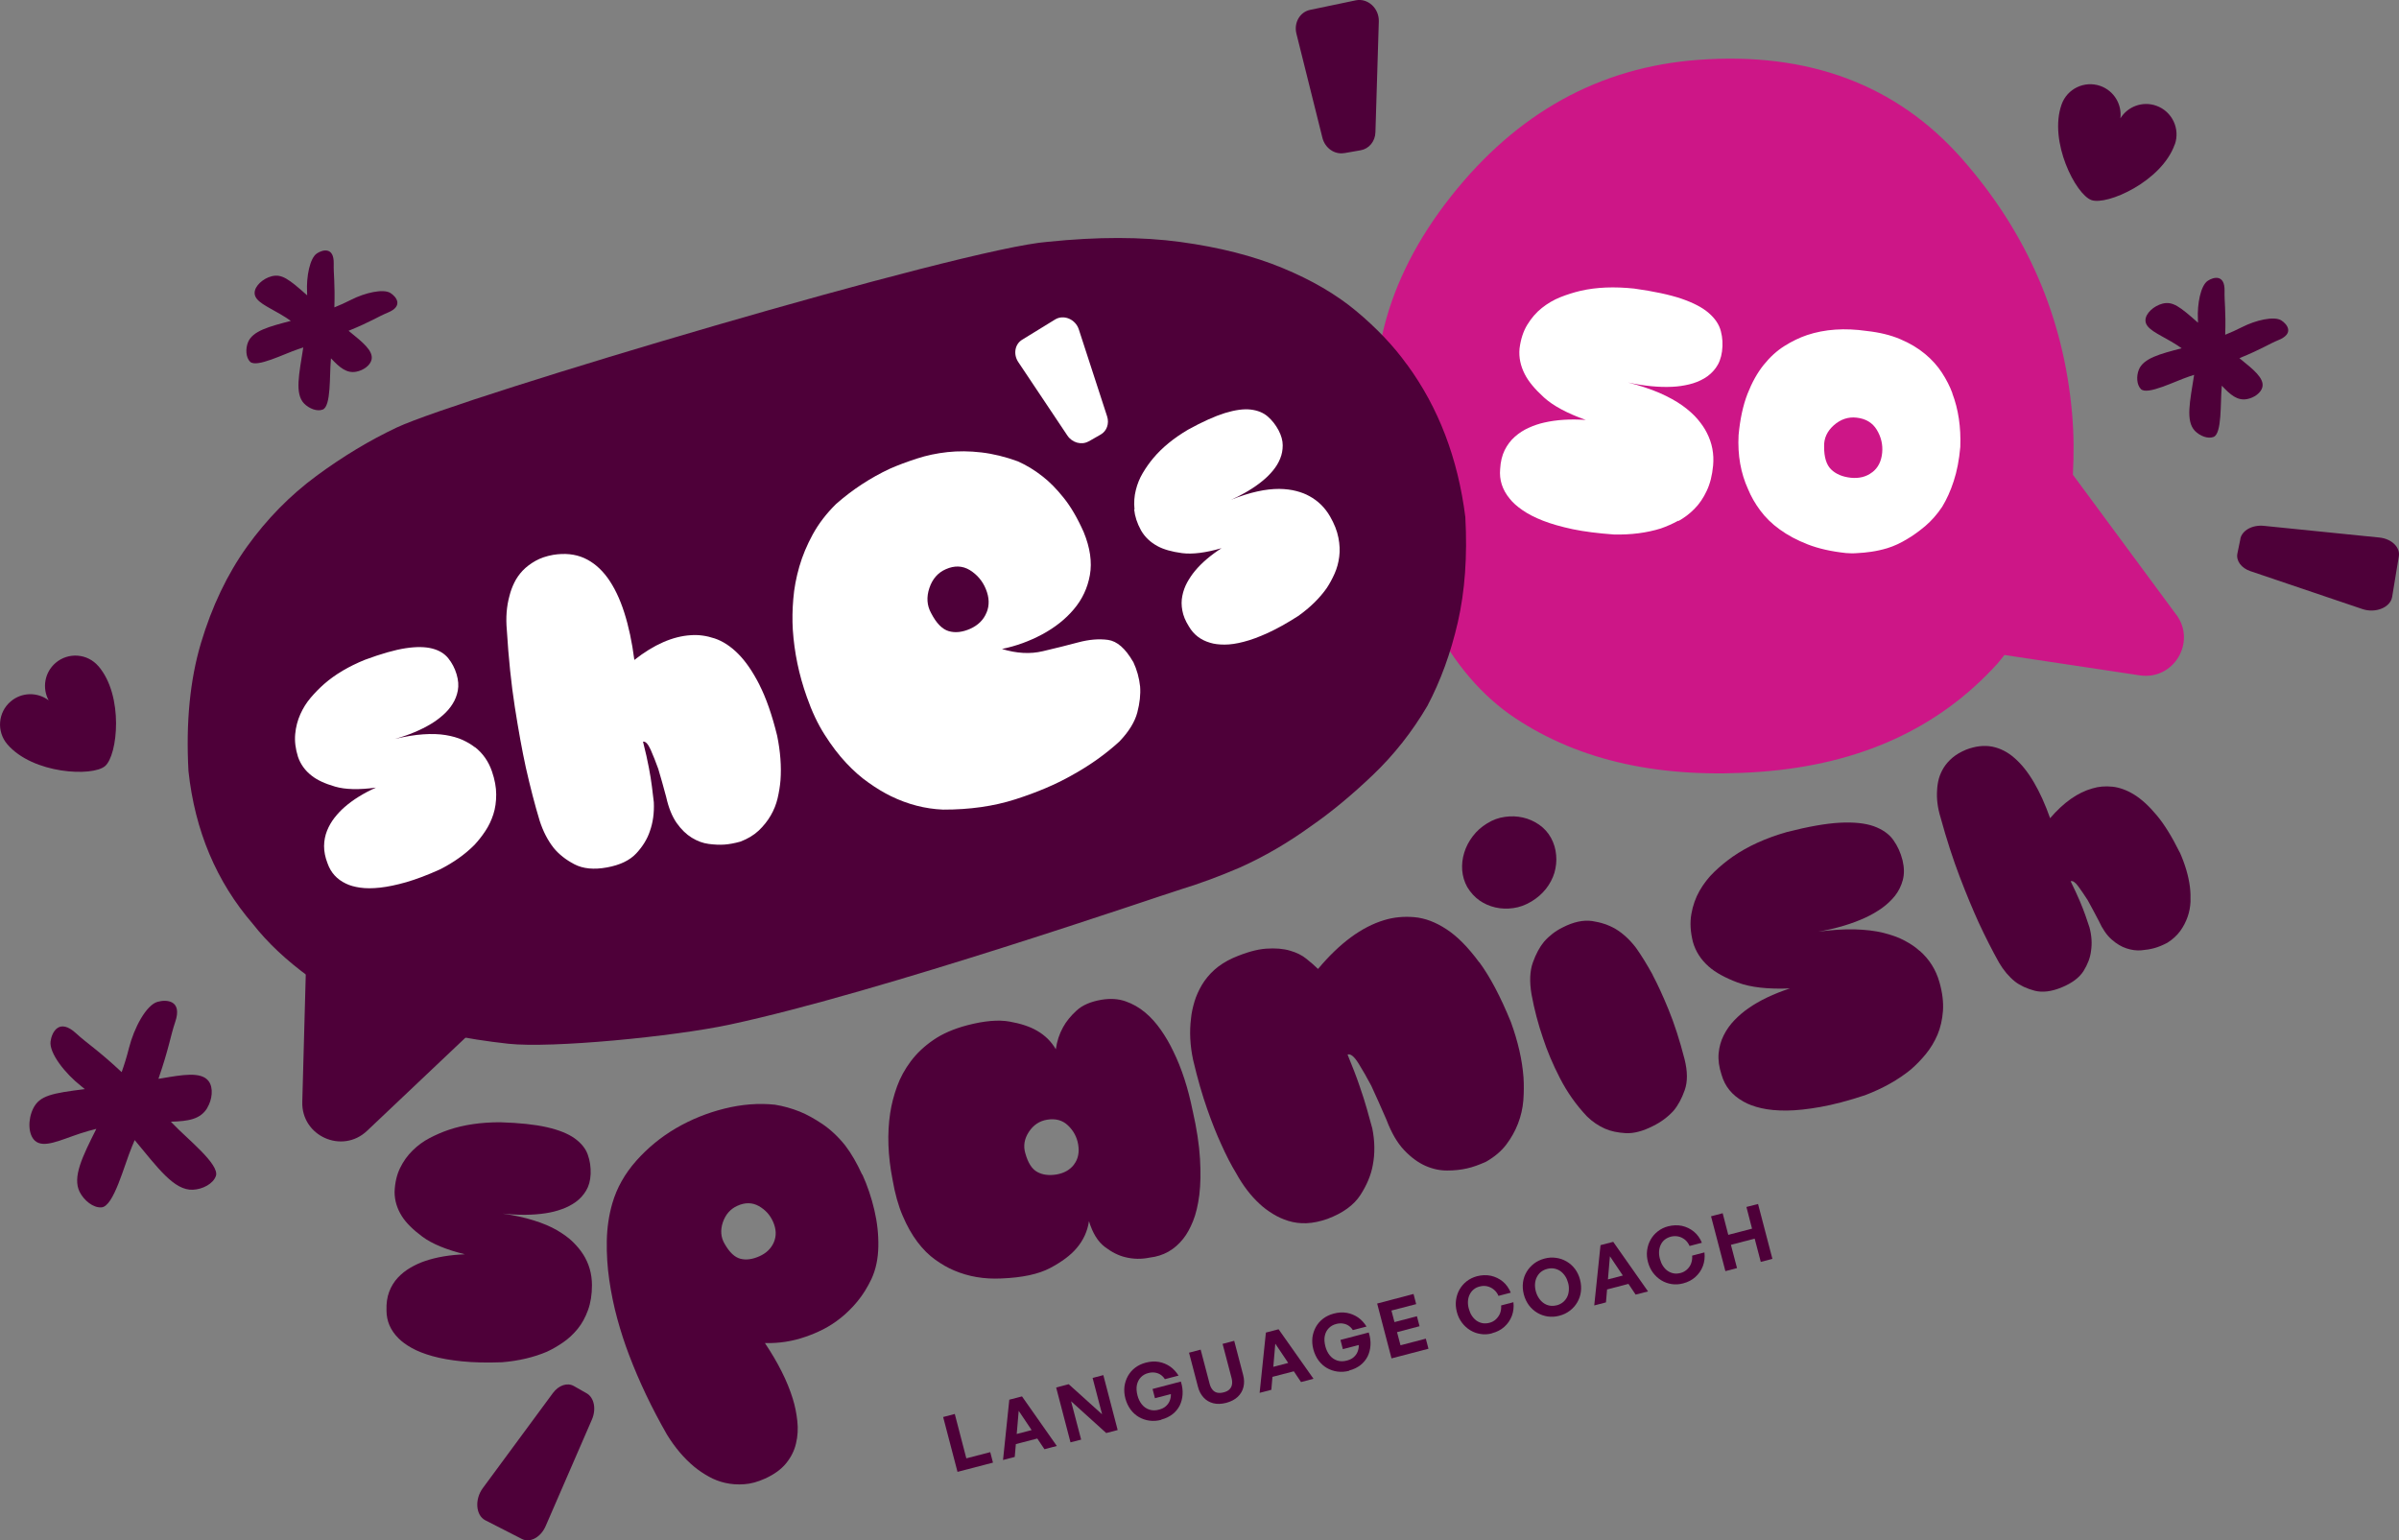
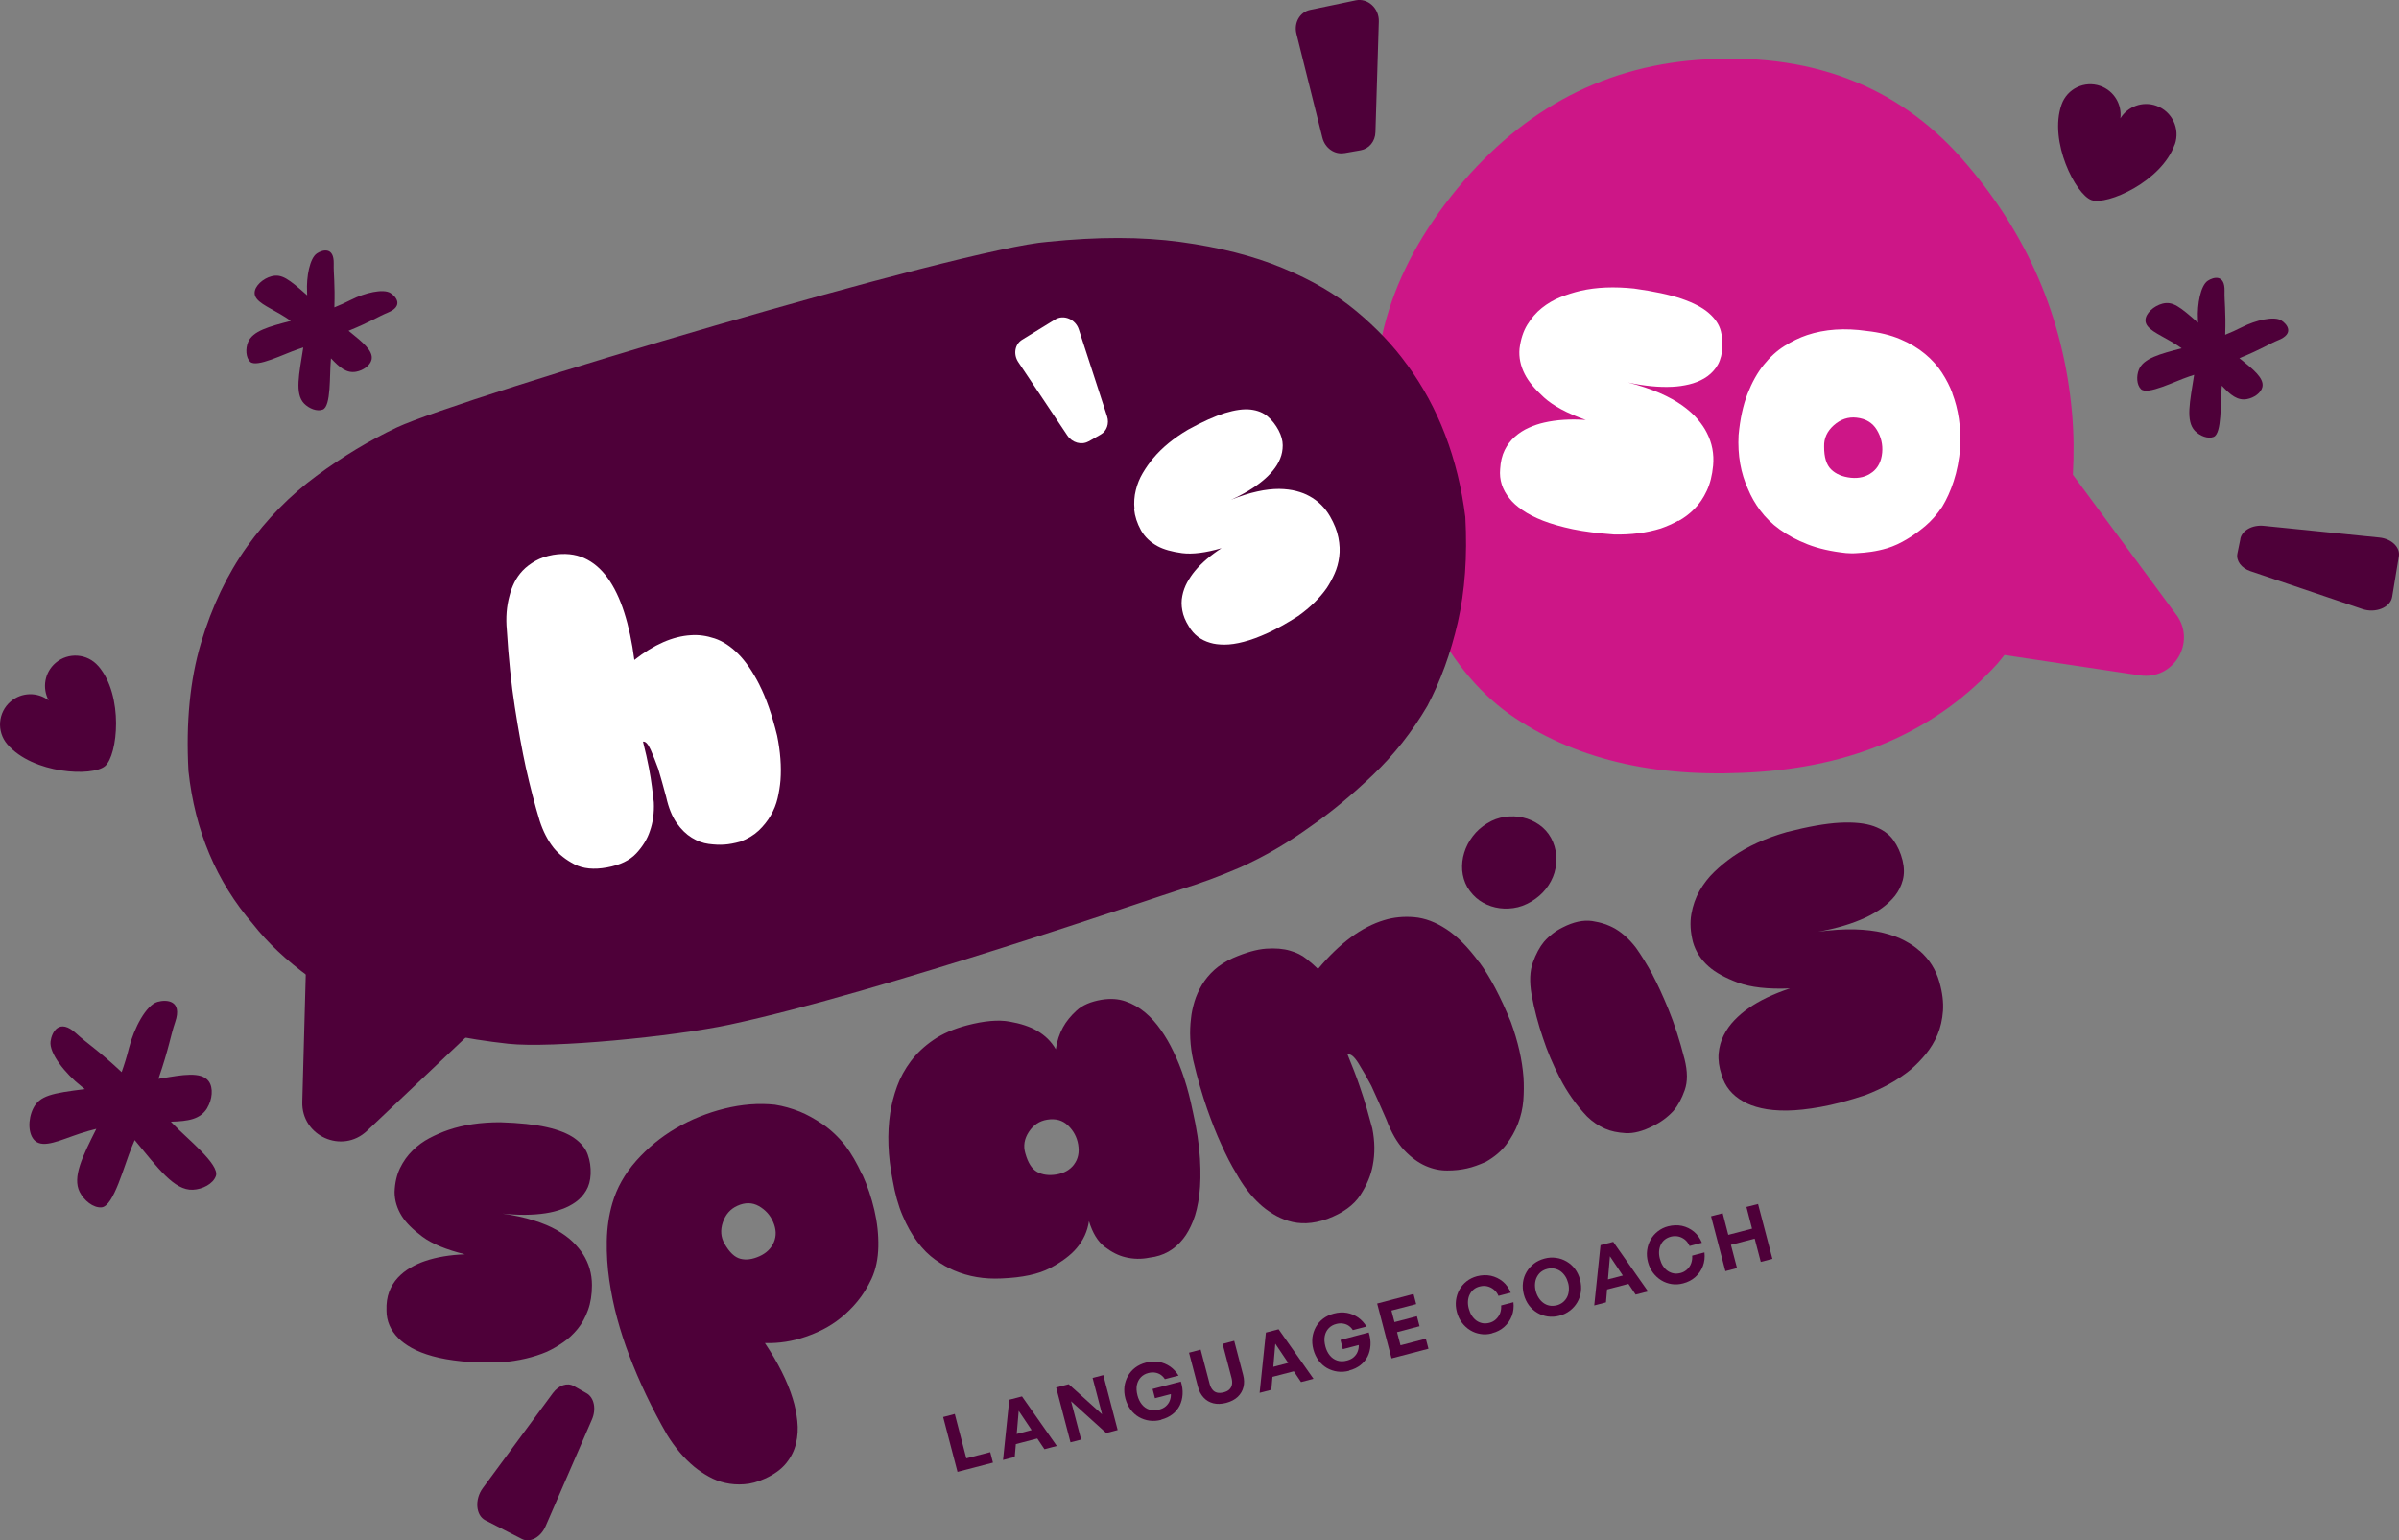
<svg xmlns="http://www.w3.org/2000/svg" id="Layer_1" viewBox="0 0 290.86 186.77">
  <rect x="0" y="0" width="290.86" height="186.77" fill="#808080" stroke="none" />
  <defs>
    <style>
      .cls-1 {
        fill: #4e0039;
      }

      .cls-2 {
        fill: #cd1687;
      }

      .cls-3 {
        fill: #fff;
      }
    </style>
  </defs>
  <path class="cls-2" d="M263.85,74.53l-12.53-16.97c.13-2.4.13-4.87-.1-7.47-1.03-11.64-5.49-21.94-13.4-30.9-7.9-8.92-18.56-12.93-31.95-11.93-11.98.89-21.96,6.44-29.94,16.54-8.02,10.15-10.79,20.99-8.31,32.52,2.72,15.18,8.1,25.42,16.02,30.71,7.92,5.29,17.86,7.44,29.84,6.55,12.02-.9,21.56-5.24,28.7-13.12.3-.33.55-.69.84-1.04l16.41,2.47c4.1.62,6.9-4.03,4.43-7.36" />
  <path class="cls-3" d="M203.49,63.18c.71-.39,1.36-.88,1.95-1.48.59-.59,1.09-1.33,1.49-2.19.41-.87.66-1.88.77-3.05.13-1.41-.12-2.74-.76-3.98-.26-.53-.63-1.07-1.11-1.64-.48-.57-1.1-1.12-1.86-1.67-.76-.54-1.68-1.05-2.78-1.53-1.09-.47-2.36-.89-3.81-1.26,1.96.42,3.75.6,5.37.52.69-.03,1.37-.13,2.04-.29.67-.16,1.27-.4,1.82-.72.55-.32,1.02-.74,1.41-1.27.39-.53.65-1.2.76-2.01.11-.84.07-1.66-.14-2.45-.2-.79-.68-1.52-1.45-2.19-.76-.67-1.87-1.25-3.32-1.75-1.45-.49-3.37-.9-5.75-1.23-2.39-.25-4.55-.17-6.48.27-.84.2-1.67.46-2.47.78-.8.32-1.55.76-2.24,1.31-.69.55-1.27,1.23-1.76,2.03-.49.8-.8,1.77-.94,2.89-.1,1.06.12,2.1.64,3.11.44.87,1.21,1.8,2.32,2.81,1.11,1.01,2.8,1.92,5.07,2.73-1.88-.13-3.56-.02-5.04.32-.63.14-1.26.35-1.87.63-.61.27-1.17.63-1.68,1.08-.51.45-.92.99-1.24,1.63-.32.65-.5,1.41-.55,2.29-.12,1.31.26,2.51,1.16,3.6.37.47.88.93,1.55,1.39.66.46,1.49.89,2.49,1.28,1,.39,2.2.73,3.6,1.03,1.4.29,3.06.5,4.98.64,2.1.05,4-.2,5.7-.73.71-.25,1.42-.56,2.13-.95" />
  <path class="cls-3" d="M226.98,57.27c-.71.55-1.57.76-2.58.66-1.01-.11-1.8-.44-2.38-1-.58-.56-.87-1.49-.86-2.79-.03-.99.36-1.85,1.18-2.58.82-.72,1.73-1.03,2.74-.92,1.13.12,1.95.62,2.47,1.48.52.86.74,1.79.65,2.77-.1,1.05-.5,1.84-1.21,2.38M236.72,47.7c-.31-.85-.74-1.68-1.27-2.5-.53-.82-1.21-1.58-2.05-2.28-.84-.7-1.84-1.3-3-1.79-1.17-.5-2.53-.83-4.09-1-2.65-.38-5.06-.22-7.22.5-.91.31-1.83.75-2.75,1.33-.92.58-1.76,1.35-2.52,2.3-.76.95-1.41,2.12-1.95,3.5-.54,1.39-.9,3.05-1.08,5-.13,2.43.26,4.62,1.16,6.58.35.85.83,1.7,1.46,2.55.63.85,1.41,1.62,2.37,2.31.95.69,2.08,1.3,3.39,1.81,1.31.51,2.86.86,4.64,1.05.42.04.91.05,1.47,0,.46-.02,1-.07,1.61-.16.62-.09,1.26-.23,1.93-.43.81-.25,1.61-.62,2.41-1.11.69-.4,1.42-.93,2.19-1.57.76-.65,1.45-1.43,2.06-2.35.54-.89,1.01-1.92,1.39-3.1.39-1.18.66-2.56.8-4.14.09-2.4-.23-4.57-.97-6.51" />
  <path class="cls-1" d="M36.65,133.61l.88-32.23c.07-2.57,2.21-4.59,4.78-4.52l32.23.88c4.14.11,6.08,5.18,3.07,8.03l-33.11,31.35c-3.01,2.85-7.96.64-7.85-3.5" />
  <path class="cls-1" d="M170.58,44.2c-1.63-2.27-3.68-4.42-6.12-6.46-2.44-2.04-5.44-3.79-8.98-5.25-3.55-1.47-7.67-2.51-12.36-3.15-4.7-.64-10.06-.64-16.07-.02-10.29.76-71.05,18.84-78.91,22.5-3.31,1.56-6.58,3.53-9.78,5.89-3.21,2.37-6.01,5.23-8.41,8.57-2.4,3.35-4.26,7.26-5.59,11.71-1.33,4.47-1.83,9.63-1.51,15.5.78,7.24,3.39,13.43,7.83,18.57,1.77,2.26,4.06,4.41,6.88,6.46,2.82,2.05,6.22,3.76,10.2,5.12,3.98,1.37,8.6,2.34,13.87,2.92,5.25.57,20.05-.87,26.83-2.32,18.16-3.87,52.45-15.72,54.74-16.41,2.29-.7,4.67-1.58,7.13-2.64,2.95-1.32,5.81-2.99,8.61-5.01,2.43-1.68,4.92-3.74,7.5-6.2,2.57-2.45,4.77-5.24,6.62-8.39,1.59-3.01,2.83-6.39,3.69-10.14.86-3.75,1.17-8,.91-12.76-.9-7.13-3.26-13.29-7.07-18.49" />
-   <path class="cls-3" d="M57.56,90.6c-.4-.32-.89-.61-1.47-.88-.58-.26-1.27-.46-2.06-.59-.79-.13-1.7-.16-2.72-.09-1.03.07-2.17.26-3.43.56,1.68-.47,3.14-1.08,4.37-1.82.53-.32,1.02-.68,1.48-1.09.46-.41.85-.86,1.15-1.35.31-.49.52-1.03.63-1.62.11-.6.06-1.25-.15-1.96-.22-.74-.56-1.38-1.01-1.94-.45-.56-1.09-.96-1.94-1.18s-1.92-.24-3.23-.04c-1.31.2-2.96.67-4.93,1.4-1.95.79-3.6,1.76-4.94,2.93-.58.51-1.13,1.07-1.64,1.67-.51.6-.93,1.27-1.26,2.01-.33.74-.54,1.54-.62,2.4-.08.86.03,1.78.34,2.76.31.9.86,1.67,1.65,2.28.66.53,1.61.97,2.85,1.33,1.24.36,2.89.4,4.95.12-1.51.68-2.78,1.47-3.8,2.36-.44.38-.85.82-1.22,1.29-.37.48-.68,1-.91,1.58s-.35,1.19-.36,1.85c0,.66.13,1.36.42,2.1.39,1.12,1.13,1.94,2.23,2.46.46.23,1.03.39,1.72.49.69.1,1.49.1,2.41,0,.92-.1,1.98-.32,3.18-.66,1.2-.35,2.57-.86,4.11-1.56,1.65-.84,3.04-1.83,4.17-2.97.46-.5.9-1.05,1.31-1.67.41-.61.73-1.29.97-2.02.24-.73.35-1.54.35-2.42,0-.88-.18-1.82-.52-2.81-.42-1.21-1.11-2.19-2.07-2.94" />
  <path class="cls-3" d="M92.07,83.02c-.81-1.59-1.67-2.84-2.58-3.75-.91-.91-1.86-1.53-2.85-1.86s-1.95-.46-2.88-.39c-2.18.13-4.47,1.13-6.85,3-.28-2.17-.69-4.09-1.23-5.77-.54-1.68-1.21-3.07-2.02-4.19-.81-1.11-1.76-1.91-2.85-2.4-1.09-.48-2.34-.61-3.75-.38-.83.15-1.54.39-2.14.73-.6.34-1.12.73-1.55,1.18-.43.46-.77.95-1.02,1.47-.26.53-.45,1.06-.58,1.59-.35,1.26-.46,2.65-.32,4.16.21,3.41.53,6.52.97,9.33.44,2.81.88,5.24,1.33,7.31.54,2.39,1.1,4.56,1.69,6.5.41,1.26.97,2.35,1.7,3.28.64.77,1.47,1.43,2.51,1.97,1.04.54,2.35.67,3.94.38,1.59-.29,2.77-.86,3.56-1.71.78-.84,1.33-1.74,1.64-2.68.38-1.06.54-2.24.48-3.52-.06-.54-.14-1.17-.23-1.9-.08-.64-.2-1.4-.37-2.29-.17-.89-.4-1.94-.71-3.15.3-.06.61.27.93.98.31.71.62,1.48.92,2.32.3,1,.62,2.14.96,3.41.29,1.31.72,2.36,1.27,3.15.56.79,1.17,1.38,1.84,1.79.67.41,1.35.66,2.04.75.69.09,1.33.12,1.9.08.58-.04,1.23-.16,1.95-.36.89-.34,1.62-.78,2.21-1.33.58-.55,1.07-1.16,1.46-1.83.39-.67.67-1.37.84-2.1.17-.73.29-1.46.35-2.19.12-1.66-.01-3.46-.41-5.41-.62-2.52-1.34-4.57-2.15-6.16" />
-   <path class="cls-3" d="M119.61,74.28c-.36.88-1.02,1.53-1.97,1.96-.95.42-1.82.52-2.61.29-.79-.23-1.5-.95-2.14-2.19-.51-.92-.58-1.94-.21-3.04.37-1.1,1.03-1.86,1.99-2.28,1.06-.47,2.03-.43,2.92.11.88.55,1.53,1.31,1.93,2.28.43,1.04.46,2,.09,2.88M137.37,80.23c-.93-1.61-1.94-2.49-3.03-2.64-1.1-.15-2.3-.05-3.61.3-1.31.35-2.74.71-4.29,1.07-1.54.37-3.2.27-4.96-.27,1.71-.35,3.33-.94,4.88-1.77,1.54-.83,2.82-1.84,3.83-3.04,1.02-1.2,1.67-2.58,1.95-4.15.28-1.57.03-3.31-.75-5.21-.75-1.69-1.56-3.08-2.43-4.16-.87-1.09-1.73-1.96-2.59-2.62-.94-.74-1.93-1.34-2.97-1.8-1.5-.55-2.97-.91-4.41-1.08-1.45-.17-2.82-.18-4.11-.04-1.29.14-2.54.4-3.73.79-1.19.39-2.28.79-3.27,1.23-2.35,1.1-4.52,2.52-6.51,4.27-1.17,1.15-2.11,2.38-2.82,3.67-.71,1.3-1.26,2.61-1.64,3.93-.38,1.33-.63,2.63-.73,3.92-.11,1.29-.13,2.53-.06,3.71.18,2.75.74,5.48,1.7,8.17.61,1.75,1.33,3.28,2.17,4.59.83,1.31,1.69,2.44,2.59,3.4.9.96,1.81,1.77,2.75,2.42.93.66,1.83,1.2,2.69,1.62,2.05,1,4.16,1.54,6.31,1.63,3.24.01,6.16-.41,8.78-1.25,2.62-.84,4.87-1.8,6.77-2.87,2.2-1.21,4.15-2.59,5.84-4.14,1.15-1.2,1.87-2.38,2.17-3.52.3-1.14.41-2.19.34-3.14-.11-1.05-.39-2.05-.84-3.01" />
  <path class="cls-3" d="M137.51,61.77c.08.82.35,1.67.83,2.54.47.81,1.13,1.44,2,1.91.73.4,1.72.68,2.98.85,1.26.16,2.85-.04,4.78-.6-1.33.86-2.41,1.78-3.23,2.77-.35.42-.66.89-.94,1.39-.27.5-.47,1.04-.58,1.61-.12.57-.12,1.17,0,1.79.11.62.37,1.26.79,1.92.58,1,1.44,1.66,2.59,1.99.48.15,1.06.22,1.74.22.68,0,1.45-.11,2.32-.34.87-.22,1.84-.58,2.94-1.08,1.09-.5,2.31-1.18,3.67-2.05,1.43-1.02,2.59-2.15,3.46-3.39.35-.53.67-1.12.95-1.75.28-.63.47-1.31.56-2.04.1-.72.06-1.5-.1-2.32-.16-.83-.5-1.68-1.01-2.57-.62-1.07-1.46-1.9-2.52-2.47-.44-.25-.96-.45-1.57-.61-.61-.16-1.31-.25-2.09-.26-.78,0-1.66.09-2.64.31-.97.21-2.04.55-3.19,1.01,1.53-.68,2.82-1.46,3.87-2.33.45-.37.86-.78,1.23-1.23.37-.45.66-.93.86-1.43.21-.5.31-1.04.31-1.62,0-.57-.17-1.18-.5-1.81-.35-.66-.79-1.22-1.32-1.68-.53-.46-1.22-.74-2.07-.84-.85-.1-1.89.05-3.11.42-1.22.38-2.72,1.05-4.48,2.02-1.73,1.02-3.14,2.17-4.22,3.46-.47.56-.89,1.16-1.27,1.8-.38.64-.66,1.33-.84,2.07-.19.74-.24,1.52-.16,2.34" />
  <path class="cls-3" d="M132,53.52l1.45-.83c.74-.42,1.06-1.33.78-2.2l-3.43-10.54c-.4-1.25-1.84-1.85-2.88-1.21l-3.99,2.45c-.89.54-1.1,1.76-.48,2.7l5.96,8.92c.59.88,1.72,1.19,2.57.71" />
  <path class="cls-1" d="M162.97,18.57l2-.35c1.02-.18,1.76-1.08,1.79-2.19l.41-13.43c.05-1.59-1.34-2.86-2.79-2.56l-5.55,1.16c-1.23.26-1.98,1.56-1.65,2.88l3.15,12.62c.31,1.25,1.47,2.07,2.65,1.86" />
  <path class="cls-1" d="M71.12,168.94l-1.55-.88c-.79-.45-1.84-.09-2.54.86l-8.5,11.53c-1,1.36-.85,3.3.31,3.89l4.44,2.27c.98.5,2.28-.2,2.87-1.55l5.61-12.92c.56-1.28.28-2.68-.64-3.2" />
  <path class="cls-1" d="M271.63,65.35l-.36,1.75c-.19.89.47,1.79,1.59,2.16l13.56,4.59c1.6.54,3.4-.19,3.61-1.48l.81-4.92c.18-1.09-.88-2.12-2.35-2.27l-14.02-1.42c-1.39-.14-2.64.55-2.85,1.58" />
  <polygon class="cls-1" points="120.39 177.35 116.09 178.47 114.35 171.82 115.76 171.45 117.16 176.83 120.06 176.08 120.39 177.35" />
  <path class="cls-1" d="M122.72,174.02l2.95-.77.66,1.03-3.73.97.11-1.23ZM126.63,175.72l-3.12-4.65-.48,5.59-1.42.37.76-7.31,1.54-.4,4.22,6.01-1.51.4Z" />
  <polygon class="cls-1" points="134.12 173.76 129.86 169.91 131.08 174.56 129.79 174.89 128.05 168.24 129.57 167.84 133.62 171.49 132.47 167.08 133.77 166.74 135.51 173.4 134.12 173.76" />
  <g>
    <path class="cls-1" d="M140.79,172.16c-.48.13-.95.16-1.42.1-.46-.06-.89-.21-1.28-.43-.39-.23-.73-.53-1.02-.92-.28-.39-.49-.83-.63-1.35-.13-.5-.16-.97-.11-1.43.06-.46.2-.88.42-1.28.22-.39.51-.73.88-1.01.37-.28.79-.48,1.28-.61.56-.15,1.09-.18,1.6-.09.5.09.95.28,1.36.56.4.28.74.65,1.02,1.1l-1.66.43c-.13-.21-.29-.38-.49-.52-.2-.14-.43-.23-.68-.27-.26-.05-.54-.03-.84.05-.36.09-.66.26-.9.51-.24.25-.4.56-.48.93-.08.37-.05.8.07,1.27.11.43.29.79.53,1.09.24.3.54.51.9.63.36.12.76.13,1.2,0,.33-.09.6-.22.81-.41.21-.19.37-.4.47-.66.1-.25.15-.52.14-.81l-1.93.5-.29-1.12,3.43-.9c.17.54.24,1.05.21,1.55-.03.49-.15.95-.35,1.36-.21.41-.5.76-.87,1.05-.37.29-.83.51-1.36.65" />
    <path class="cls-1" d="M149.64,162.59l1.08,4.12c.14.53.15,1.02.04,1.47-.11.46-.34.85-.69,1.19-.35.33-.81.57-1.39.73-.59.15-1.11.17-1.58.05-.47-.12-.86-.35-1.18-.7-.32-.35-.55-.78-.68-1.31l-1.08-4.12,1.41-.37,1.09,4.15c.07.27.18.5.33.69.15.19.33.31.56.37.22.06.49.05.81-.03.31-.08.55-.2.71-.37.16-.17.27-.37.3-.6.04-.23.02-.48-.05-.76l-1.09-4.15,1.41-.37Z" />
  </g>
  <path class="cls-1" d="M153.82,165.88l2.95-.77.66,1.02-3.73.97.11-1.23ZM157.74,167.58l-3.12-4.65-.48,5.59-1.42.37.76-7.31,1.54-.4,4.23,6-1.51.4Z" />
  <path class="cls-1" d="M163.58,166.21c-.48.13-.95.16-1.42.1-.46-.06-.89-.21-1.28-.43-.39-.23-.73-.53-1.02-.92-.28-.39-.49-.83-.63-1.35-.13-.5-.16-.97-.11-1.43.06-.46.2-.88.42-1.28.22-.39.51-.73.88-1.01.36-.27.79-.48,1.28-.61.56-.15,1.09-.18,1.6-.09.5.09.95.28,1.36.56.4.28.74.65,1.02,1.1l-1.66.43c-.13-.21-.29-.38-.49-.52-.2-.14-.43-.23-.69-.27-.25-.05-.54-.03-.84.05-.36.09-.66.26-.9.51-.24.25-.4.55-.48.93-.08.37-.05.8.07,1.27.11.43.29.79.53,1.09.24.3.54.51.9.63.36.12.76.12,1.2,0,.33-.09.6-.22.81-.41.21-.19.37-.4.47-.66s.15-.52.14-.81l-1.93.5-.29-1.12,3.43-.9c.17.54.24,1.05.21,1.55-.03.49-.15.95-.35,1.36-.21.41-.5.76-.87,1.05-.37.29-.83.51-1.36.65" />
  <polygon class="cls-1" points="172.87 162.32 173.19 163.54 168.71 164.71 166.97 158.06 171.38 156.9 171.7 158.13 168.7 158.91 169.07 160.31 171.79 159.6 172.11 160.81 169.38 161.53 169.8 163.12 172.87 162.32" />
  <g>
    <path class="cls-1" d="M180.87,161.68c-.46.12-.92.15-1.37.07-.46-.07-.87-.22-1.26-.46-.39-.24-.72-.55-1-.92-.28-.38-.49-.81-.61-1.3-.13-.49-.16-.96-.1-1.42.06-.46.2-.89.42-1.28.22-.39.51-.73.87-1.01.36-.28.77-.48,1.24-.61.59-.15,1.15-.17,1.69-.06.54.12,1.02.35,1.45.7.42.35.74.8.97,1.35l-1.49.39c-.13-.31-.32-.56-.56-.76-.24-.2-.51-.33-.8-.4-.29-.07-.6-.06-.91.02-.29.07-.54.19-.74.36-.2.16-.36.37-.48.61-.12.24-.19.51-.21.8-.02.29.01.6.1.92.09.33.21.62.37.86.16.24.35.44.57.6.22.15.46.25.72.3.26.05.54.03.83-.04.32-.08.59-.23.81-.44.22-.21.39-.46.5-.74.1-.29.15-.6.12-.93l1.49-.39c.07.6,0,1.15-.19,1.66-.2.52-.5.95-.91,1.32-.41.37-.91.63-1.5.78" />
    <path class="cls-1" d="M188.73,158.28c.3-.08.56-.21.78-.39.21-.18.38-.39.5-.64.12-.24.18-.52.2-.81.02-.29,0-.59-.09-.89-.08-.3-.2-.58-.36-.82-.16-.24-.35-.44-.57-.6-.22-.15-.47-.26-.74-.31-.28-.05-.56-.04-.87.04s-.56.21-.77.38c-.21.17-.37.39-.49.63-.12.24-.19.51-.21.8-.02.29.01.58.09.89.08.3.2.58.36.82.16.25.35.45.57.61.22.16.47.27.74.32.27.05.56.04.86-.04M189.06,159.54c-.48.13-.95.15-1.41.09-.46-.07-.88-.22-1.27-.45-.39-.23-.73-.54-1.01-.91-.28-.38-.49-.82-.62-1.32-.13-.5-.16-.98-.1-1.45.06-.47.21-.89.44-1.28.23-.39.53-.72.89-1s.79-.48,1.27-.61c.48-.13.95-.16,1.41-.09.46.06.88.21,1.28.44.39.23.73.53,1.01.9.28.37.49.81.62,1.31s.16.99.1,1.46c-.06.47-.21.9-.44,1.29-.23.39-.53.73-.9,1.01-.37.28-.79.49-1.28.61" />
  </g>
  <path class="cls-1" d="M194.39,155.28l2.95-.77.66,1.02-3.72.97.11-1.23ZM198.31,156.98l-3.12-4.65-.48,5.59-1.42.37.76-7.31,1.54-.4,4.22,6.01-1.51.39Z" />
  <path class="cls-1" d="M204.05,155.62c-.46.12-.92.15-1.38.08-.45-.07-.87-.22-1.26-.46-.39-.24-.72-.55-1-.92-.28-.38-.48-.81-.61-1.3-.13-.49-.16-.96-.1-1.42.06-.46.2-.89.42-1.28.22-.39.51-.73.87-1.01.36-.28.77-.49,1.24-.61.59-.15,1.15-.17,1.69-.06.54.12,1.02.35,1.45.7.42.35.75.8.97,1.35l-1.49.39c-.14-.31-.32-.56-.56-.76-.24-.19-.51-.33-.8-.39s-.59-.06-.91.02c-.29.08-.54.2-.74.36-.2.16-.37.37-.48.61-.12.24-.19.51-.21.8-.02.29.01.6.1.92.09.33.21.62.37.86.16.24.35.45.57.6.22.15.46.25.72.3.26.05.53.03.83-.04.32-.08.58-.23.81-.44.22-.21.39-.45.49-.74.1-.29.15-.6.12-.93l1.49-.39c.07.6,0,1.15-.19,1.66-.2.52-.5.95-.91,1.32-.41.37-.91.63-1.5.78" />
  <polygon class="cls-1" points="210.6 153.76 209.19 154.13 207.45 147.48 208.86 147.11 209.54 149.73 212.42 148.98 211.74 146.35 213.15 145.99 214.89 152.64 213.48 153.01 212.74 150.19 209.86 150.94 210.6 153.76" />
  <g>
    <path class="cls-1" d="M70.69,152.08c-.3-.48-.71-.97-1.22-1.48-.51-.5-1.16-.97-1.94-1.43-.78-.45-1.72-.85-2.82-1.19-1.1-.35-2.36-.62-3.79-.83,1.93.21,3.68.2,5.24-.04.66-.1,1.32-.26,1.95-.49.63-.22,1.2-.52,1.7-.88.5-.36.92-.82,1.25-1.37.33-.55.52-1.22.55-2.02.03-.83-.08-1.61-.35-2.35-.26-.74-.8-1.4-1.59-1.97-.8-.57-1.92-1.02-3.37-1.35-1.45-.33-3.33-.53-5.66-.6-2.33,0-4.41.3-6.24.92-.8.27-1.57.61-2.32,1-.75.39-1.43.89-2.05,1.5-.62.6-1.13,1.32-1.53,2.14-.4.83-.62,1.79-.66,2.89,0,1.03.3,2.02.89,2.95.5.79,1.33,1.62,2.49,2.48,1.16.86,2.88,1.57,5.14,2.13-1.83.07-3.44.34-4.84.82-.6.2-1.18.47-1.75.8-.57.33-1.08.73-1.53,1.21-.45.48-.8,1.05-1.05,1.7-.25.66-.36,1.41-.33,2.28,0,1.28.48,2.4,1.44,3.36.4.41.94.81,1.62,1.19.68.38,1.52.71,2.52.99,1,.28,2.19.49,3.57.63,1.38.14,3,.18,4.87.11,2.03-.17,3.84-.6,5.44-1.28.66-.31,1.32-.69,1.97-1.14.65-.45,1.23-.99,1.75-1.63.52-.64.93-1.39,1.25-2.27.32-.88.48-1.89.48-3.02,0-1.38-.36-2.64-1.09-3.78" />
    <path class="cls-1" d="M93.83,150.61c-.32.76-.9,1.33-1.74,1.71-.85.38-1.62.49-2.32.31-.7-.18-1.34-.79-1.92-1.82-.46-.78-.53-1.65-.21-2.6.33-.95.91-1.62,1.76-2,.94-.43,1.81-.41,2.6.03.79.45,1.37,1.08,1.73,1.91.39.88.42,1.7.1,2.46M104.53,142.43c-.63-1.38-1.31-2.56-2.05-3.53-.86-1.08-1.79-1.94-2.76-2.6-.98-.66-1.89-1.16-2.75-1.51-1-.4-2.01-.68-3.01-.84-1.97-.21-4.01-.05-6.11.47-2.1.52-4.07,1.32-5.89,2.38-1.83,1.07-3.43,2.39-4.82,3.95-1.39,1.57-2.36,3.29-2.9,5.16-.42,1.45-.64,2.97-.67,4.55-.03,1.58.07,3.17.3,4.75.23,1.59.55,3.15.97,4.69.42,1.54.9,3.01,1.43,4.4,1.23,3.24,2.76,6.45,4.6,9.66.96,1.56,2.06,2.86,3.3,3.89.55.45,1.13.84,1.76,1.19.62.35,1.29.61,2.01.77.72.16,1.48.22,2.28.16.8-.05,1.64-.28,2.52-.68,1.11-.5,1.97-1.12,2.57-1.86.6-.74,1-1.54,1.2-2.41.21-.87.26-1.77.16-2.7s-.28-1.85-.56-2.74c-.65-2.11-1.78-4.35-3.37-6.73,1.7.05,3.36-.21,4.95-.77.68-.23,1.39-.53,2.11-.89.72-.37,1.44-.83,2.15-1.4.71-.57,1.39-1.24,2.03-2.02.64-.78,1.2-1.68,1.69-2.72.52-1.13.79-2.43.82-3.89.03-1.46-.13-2.93-.48-4.43-.35-1.49-.83-2.94-1.46-4.32" />
    <path class="cls-1" d="M130.23,141.19c-.5.66-1.21,1.06-2.13,1.22-.92.15-1.71.05-2.35-.31-.65-.36-1.12-1.11-1.44-2.27-.26-.88-.12-1.74.43-2.58.55-.84,1.29-1.33,2.21-1.48,1.03-.17,1.88.06,2.54.7.67.64,1.08,1.41,1.23,2.3.16.96,0,1.76-.5,2.42M144.6,134.69c-.55-2.74-1.33-5.15-2.35-7.22-.42-.89-.92-1.75-1.49-2.57-.57-.82-1.21-1.54-1.93-2.14-.72-.6-1.51-1.05-2.38-1.35-.86-.3-1.82-.36-2.87-.19-1.32.22-2.33.65-3.05,1.31-.72.66-1.27,1.34-1.65,2.04-.44.79-.73,1.68-.87,2.66-.55-.95-1.32-1.7-2.3-2.26-.86-.5-1.96-.86-3.32-1.1-1.35-.24-3.07-.09-5.13.45-1.62.43-2.99,1.02-4.09,1.78-1.11.76-2.02,1.62-2.74,2.58-.72.96-1.28,1.98-1.67,3.06-.39,1.08-.67,2.16-.83,3.22-.38,2.5-.28,5.2.29,8.1.29,1.67.69,3.12,1.22,4.35.52,1.23,1.12,2.29,1.79,3.18.67.89,1.4,1.61,2.17,2.16.77.55,1.53.99,2.28,1.3,1.75.75,3.66,1.07,5.73.97,2.53-.1,4.5-.52,5.92-1.27,1.41-.75,2.48-1.55,3.18-2.38.84-.97,1.34-2.08,1.52-3.3.44,1.45,1.08,2.49,1.93,3.13.84.64,1.67,1.05,2.47,1.24.97.24,1.96.26,2.96.05,1.67-.19,3.02-.96,4.07-2.29.44-.55.84-1.27,1.19-2.14.35-.87.6-1.93.76-3.18.15-1.24.18-2.7.08-4.39-.1-1.68-.39-3.62-.89-5.82" />
    <path class="cls-1" d="M179.33,116.67c-1.32-1.79-2.63-3.13-3.95-3.99-1.32-.87-2.62-1.36-3.91-1.47-1.29-.11-2.51.01-3.65.36-2.73.82-5.4,2.79-8.02,5.92-.41-.4-.88-.81-1.41-1.23-.52-.43-1.19-.76-1.99-.99-.81-.24-1.77-.32-2.9-.24-1.13.08-2.47.46-4.03,1.14-.88.4-1.63.88-2.24,1.43-.61.55-1.11,1.16-1.5,1.81-.39.66-.7,1.34-.91,2.04-.21.71-.36,1.39-.42,2.04-.2,1.61-.12,3.29.26,5.05.53,2.25,1.1,4.22,1.69,5.9.59,1.69,1.16,3.11,1.7,4.28.61,1.37,1.22,2.55,1.83,3.55.81,1.47,1.76,2.72,2.86,3.73.46.43.99.82,1.57,1.18.58.36,1.21.65,1.89.86.68.21,1.41.31,2.19.28.78-.03,1.63-.2,2.54-.52,1.87-.7,3.21-1.67,4-2.89.79-1.22,1.3-2.44,1.51-3.64.27-1.4.25-2.88-.06-4.44-.18-.66-.39-1.44-.65-2.34-.22-.78-.51-1.71-.89-2.8-.37-1.09-.86-2.36-1.46-3.82.36-.13.8.23,1.32,1.06.52.83,1.04,1.75,1.56,2.73.56,1.2,1.16,2.57,1.83,4.1.6,1.59,1.32,2.83,2.16,3.71.84.88,1.7,1.51,2.59,1.9.89.39,1.78.57,2.65.56.86,0,1.65-.09,2.35-.25.7-.15,1.47-.43,2.32-.81,1.02-.58,1.84-1.27,2.45-2.07.61-.8,1.09-1.66,1.44-2.57.35-.91.56-1.84.64-2.79.07-.95.08-1.89.02-2.82-.16-2.11-.67-4.34-1.53-6.7-1.24-3.04-2.51-5.46-3.83-7.25" />
    <path class="cls-1" d="M183.48,110.11c.75-.1,1.48-.37,2.21-.81.69-.42,1.28-.93,1.75-1.53.47-.6.81-1.25,1.02-1.94.2-.7.28-1.41.21-2.15-.06-.74-.27-1.43-.62-2.08-.35-.64-.84-1.18-1.44-1.6-.61-.42-1.26-.71-1.97-.87-.7-.16-1.43-.19-2.18-.08-.75.1-1.47.36-2.16.79-.69.42-1.27.94-1.74,1.56-.47.62-.81,1.27-1.03,1.98-.22.7-.3,1.42-.25,2.14.06.72.26,1.41.62,2.05.4.66.89,1.2,1.47,1.61.59.41,1.23.69,1.93.85.7.16,1.43.19,2.18.08" />
    <path class="cls-1" d="M200.38,118.21c-.71-1.29-1.39-2.39-2.04-3.3-.75-.98-1.58-1.74-2.48-2.28-.81-.47-1.75-.79-2.82-.95-1.07-.15-2.27.1-3.59.78-.87.43-1.62,1.01-2.25,1.73-.53.64-.98,1.48-1.35,2.51-.37,1.03-.43,2.33-.16,3.89.33,1.79.79,3.56,1.39,5.3.5,1.53,1.18,3.15,2.06,4.86.88,1.71,1.97,3.25,3.28,4.63.67.65,1.4,1.14,2.18,1.48.7.31,1.53.48,2.51.54.97.05,2.08-.24,3.31-.87.96-.47,1.78-1.08,2.47-1.83.56-.66,1.01-1.49,1.37-2.52.36-1.02.35-2.27-.02-3.75-.6-2.33-1.25-4.33-1.94-6.01-.69-1.68-1.33-3.08-1.93-4.2" />
    <path class="cls-1" d="M232.74,115.3c-.48-.44-1.08-.85-1.81-1.24-.72-.39-1.59-.7-2.59-.95-1-.25-2.16-.38-3.47-.42-1.31-.03-2.79.06-4.43.28,2.18-.38,4.1-.95,5.74-1.71.7-.32,1.36-.71,1.99-1.15.62-.45,1.15-.95,1.59-1.5.43-.55.75-1.19.94-1.9.19-.71.18-1.51-.03-2.39-.23-.92-.6-1.74-1.13-2.48-.52-.73-1.32-1.28-2.37-1.66-1.06-.37-2.43-.51-4.12-.42-1.69.09-3.83.47-6.41,1.13-2.56.73-4.75,1.73-6.57,2.99-.79.56-1.54,1.17-2.23,1.84-.7.67-1.29,1.44-1.78,2.29-.49.86-.82,1.8-1,2.84-.18,1.04-.11,2.17.2,3.39.33,1.14.96,2.12,1.91,2.96.8.71,1.97,1.36,3.52,1.94,1.55.58,3.66.82,6.32.71-1.99.66-3.68,1.46-5.06,2.43-.59.41-1.15.89-1.67,1.43-.52.54-.95,1.14-1.29,1.82-.34.67-.55,1.41-.62,2.2-.07.8.05,1.67.36,2.6.4,1.4,1.28,2.48,2.65,3.24.57.33,1.29.6,2.16.8.87.2,1.9.3,3.08.29,1.18-.01,2.56-.16,4.12-.44,1.56-.28,3.35-.75,5.38-1.42,2.18-.83,4.03-1.87,5.57-3.13.63-.55,1.24-1.17,1.81-1.87.57-.7,1.04-1.48,1.41-2.34.36-.86.58-1.83.66-2.89.07-1.07-.07-2.22-.43-3.48-.43-1.52-1.23-2.78-2.39-3.8" />
-     <path class="cls-1" d="M264.27,103.35c-.93-1.88-1.85-3.38-2.78-4.49-.93-1.12-1.84-1.95-2.74-2.51-.9-.55-1.78-.87-2.64-.96-.86-.09-1.67-.02-2.42.21-1.77.49-3.48,1.69-5.13,3.61-.59-1.67-1.24-3.11-1.96-4.34-.72-1.23-1.5-2.21-2.35-2.95-.84-.74-1.75-1.2-2.73-1.39-.97-.18-2.02-.06-3.14.37-.65.27-1.2.59-1.64.96-.44.37-.8.78-1.07,1.21-.27.44-.47.89-.6,1.35-.12.46-.19.92-.21,1.36-.08,1.06.06,2.18.42,3.35.73,2.66,1.51,5.06,2.33,7.21.82,2.14,1.59,3.99,2.3,5.55.84,1.8,1.66,3.41,2.46,4.84.54.92,1.18,1.68,1.93,2.29.65.5,1.45.86,2.39,1.11.94.24,2.04.11,3.29-.41s2.13-1.18,2.64-1.99c.5-.81.81-1.62.9-2.42.14-.91.08-1.87-.19-2.87-.14-.41-.31-.9-.5-1.47-.17-.49-.4-1.07-.68-1.74-.29-.67-.65-1.46-1.1-2.37.24-.1.55.11.92.61.37.51.75,1.06,1.14,1.67.41.74.86,1.58,1.35,2.52.45.99.97,1.74,1.56,2.26.59.52,1.19.88,1.81,1.08.61.2,1.21.28,1.8.23.58-.05,1.11-.14,1.58-.27.47-.13.98-.34,1.54-.63.67-.42,1.2-.91,1.59-1.45.39-.54.68-1.11.89-1.71.21-.6.32-1.2.35-1.82.02-.61,0-1.21-.07-1.8-.17-1.34-.58-2.74-1.23-4.2" />
    <path class="cls-1" d="M25.14,134.33c-.84,1.4-2.31,1.62-4.42,1.68.08.08.14.15.22.23,1.69,1.8,5.75,4.96,5.23,6.37-.34.94-1.61,1.6-2.78,1.65-2.27.11-4.23-2.62-7.06-6.02-.11.27-.21.51-.33.79-.96,2.28-2.2,7.27-3.7,7.37-1,.07-2.11-.83-2.64-1.87-.91-1.81.35-4.32,2.02-7.65-.63.16-1.28.33-1.96.56-2.42.8-4.41,1.82-5.47.89-.86-.76-.88-2.61-.22-3.93.78-1.56,2.26-1.84,6.25-2.34-.14-.11-.27-.23-.41-.34-2.01-1.57-3.92-4.04-3.74-5.44.15-1.14,1.05-2.88,3.11-.97,1.32,1.22,2.53,1.91,5.51,4.69.33-.93.63-1.89.88-2.9.62-2.47,2.1-5.23,3.46-5.62,1.1-.32,3.06-.21,2.15,2.45-.58,1.7-.72,3.08-2.03,6.88.13-.02.25-.04.39-.06,2.44-.41,4.81-.86,5.7.35.6.81.43,2.23-.17,3.23" />
    <path class="cls-1" d="M272.45,48.39c-1.17.22-2.01-.49-3.07-1.62,0,.08-.01.15-.02.24-.17,1.8.05,5.56-.98,5.97-.69.27-1.66-.12-2.26-.73-1.16-1.2-.6-3.6-.1-6.8-.2.07-.39.13-.6.2-1.72.57-5.07,2.3-5.85,1.53-.52-.52-.57-1.57-.25-2.36.56-1.38,2.55-1.9,5.19-2.59-.39-.27-.8-.55-1.26-.81-1.61-.95-3.14-1.54-3.13-2.58,0-.84,1.01-1.75,2.06-2.02,1.24-.32,2.11.36,4.31,2.31,0-.13,0-.26-.01-.39-.1-1.87.33-4.12,1.19-4.69.7-.47,2.09-.82,2.04,1.24-.03,1.32.17,2.32.08,5.3.67-.27,1.35-.57,2.03-.92,1.66-.85,3.9-1.37,4.77-.82.71.45,1.6,1.58-.31,2.37-1.22.5-2.04,1.1-4.77,2.21.08.06.15.12.22.18,1.41,1.15,2.8,2.23,2.57,3.31-.16.72-1.02,1.32-1.86,1.47" />
    <path class="cls-1" d="M43.2,45.07c-1.17.22-2.01-.49-3.07-1.62,0,.08-.01.15-.02.24-.17,1.8.05,5.57-.98,5.97-.69.27-1.66-.12-2.26-.73-1.16-1.2-.6-3.6-.1-6.8-.2.07-.39.13-.6.2-1.72.57-5.07,2.3-5.85,1.53-.52-.52-.57-1.57-.25-2.36.56-1.38,2.55-1.9,5.19-2.59-.39-.27-.8-.55-1.26-.81-1.61-.95-3.14-1.55-3.13-2.58,0-.84,1.01-1.75,2.06-2.02,1.24-.32,2.11.36,4.31,2.31,0-.13,0-.26-.01-.39-.1-1.87.33-4.12,1.19-4.69.7-.47,2.09-.82,2.04,1.24-.03,1.32.17,2.32.08,5.3.67-.27,1.35-.57,2.03-.92,1.66-.85,3.9-1.37,4.77-.82.71.45,1.6,1.58-.31,2.37-1.22.5-2.04,1.1-4.77,2.21.08.06.15.12.22.18,1.41,1.15,2.8,2.23,2.57,3.31-.16.72-1.02,1.32-1.86,1.47" />
    <path class="cls-1" d="M11.93,80.77c3.1,3.61,2.34,10.81.81,12.12-1.52,1.31-8.75.97-11.85-2.64-1.32-1.54-1.15-3.87.4-5.19,1.34-1.15,3.26-1.16,4.61-.14-.81-1.49-.5-3.39.84-4.54,1.54-1.32,3.87-1.15,5.19.4" />
    <path class="cls-1" d="M263.67,17.51c-1.58,4.49-8.2,7.42-10.1,6.75-1.89-.67-5.21-7.1-3.62-11.59.68-1.92,2.78-2.92,4.7-2.25,1.66.59,2.64,2.25,2.43,3.93.89-1.44,2.69-2.12,4.35-1.53,1.92.68,2.92,2.78,2.25,4.7" />
  </g>
</svg>